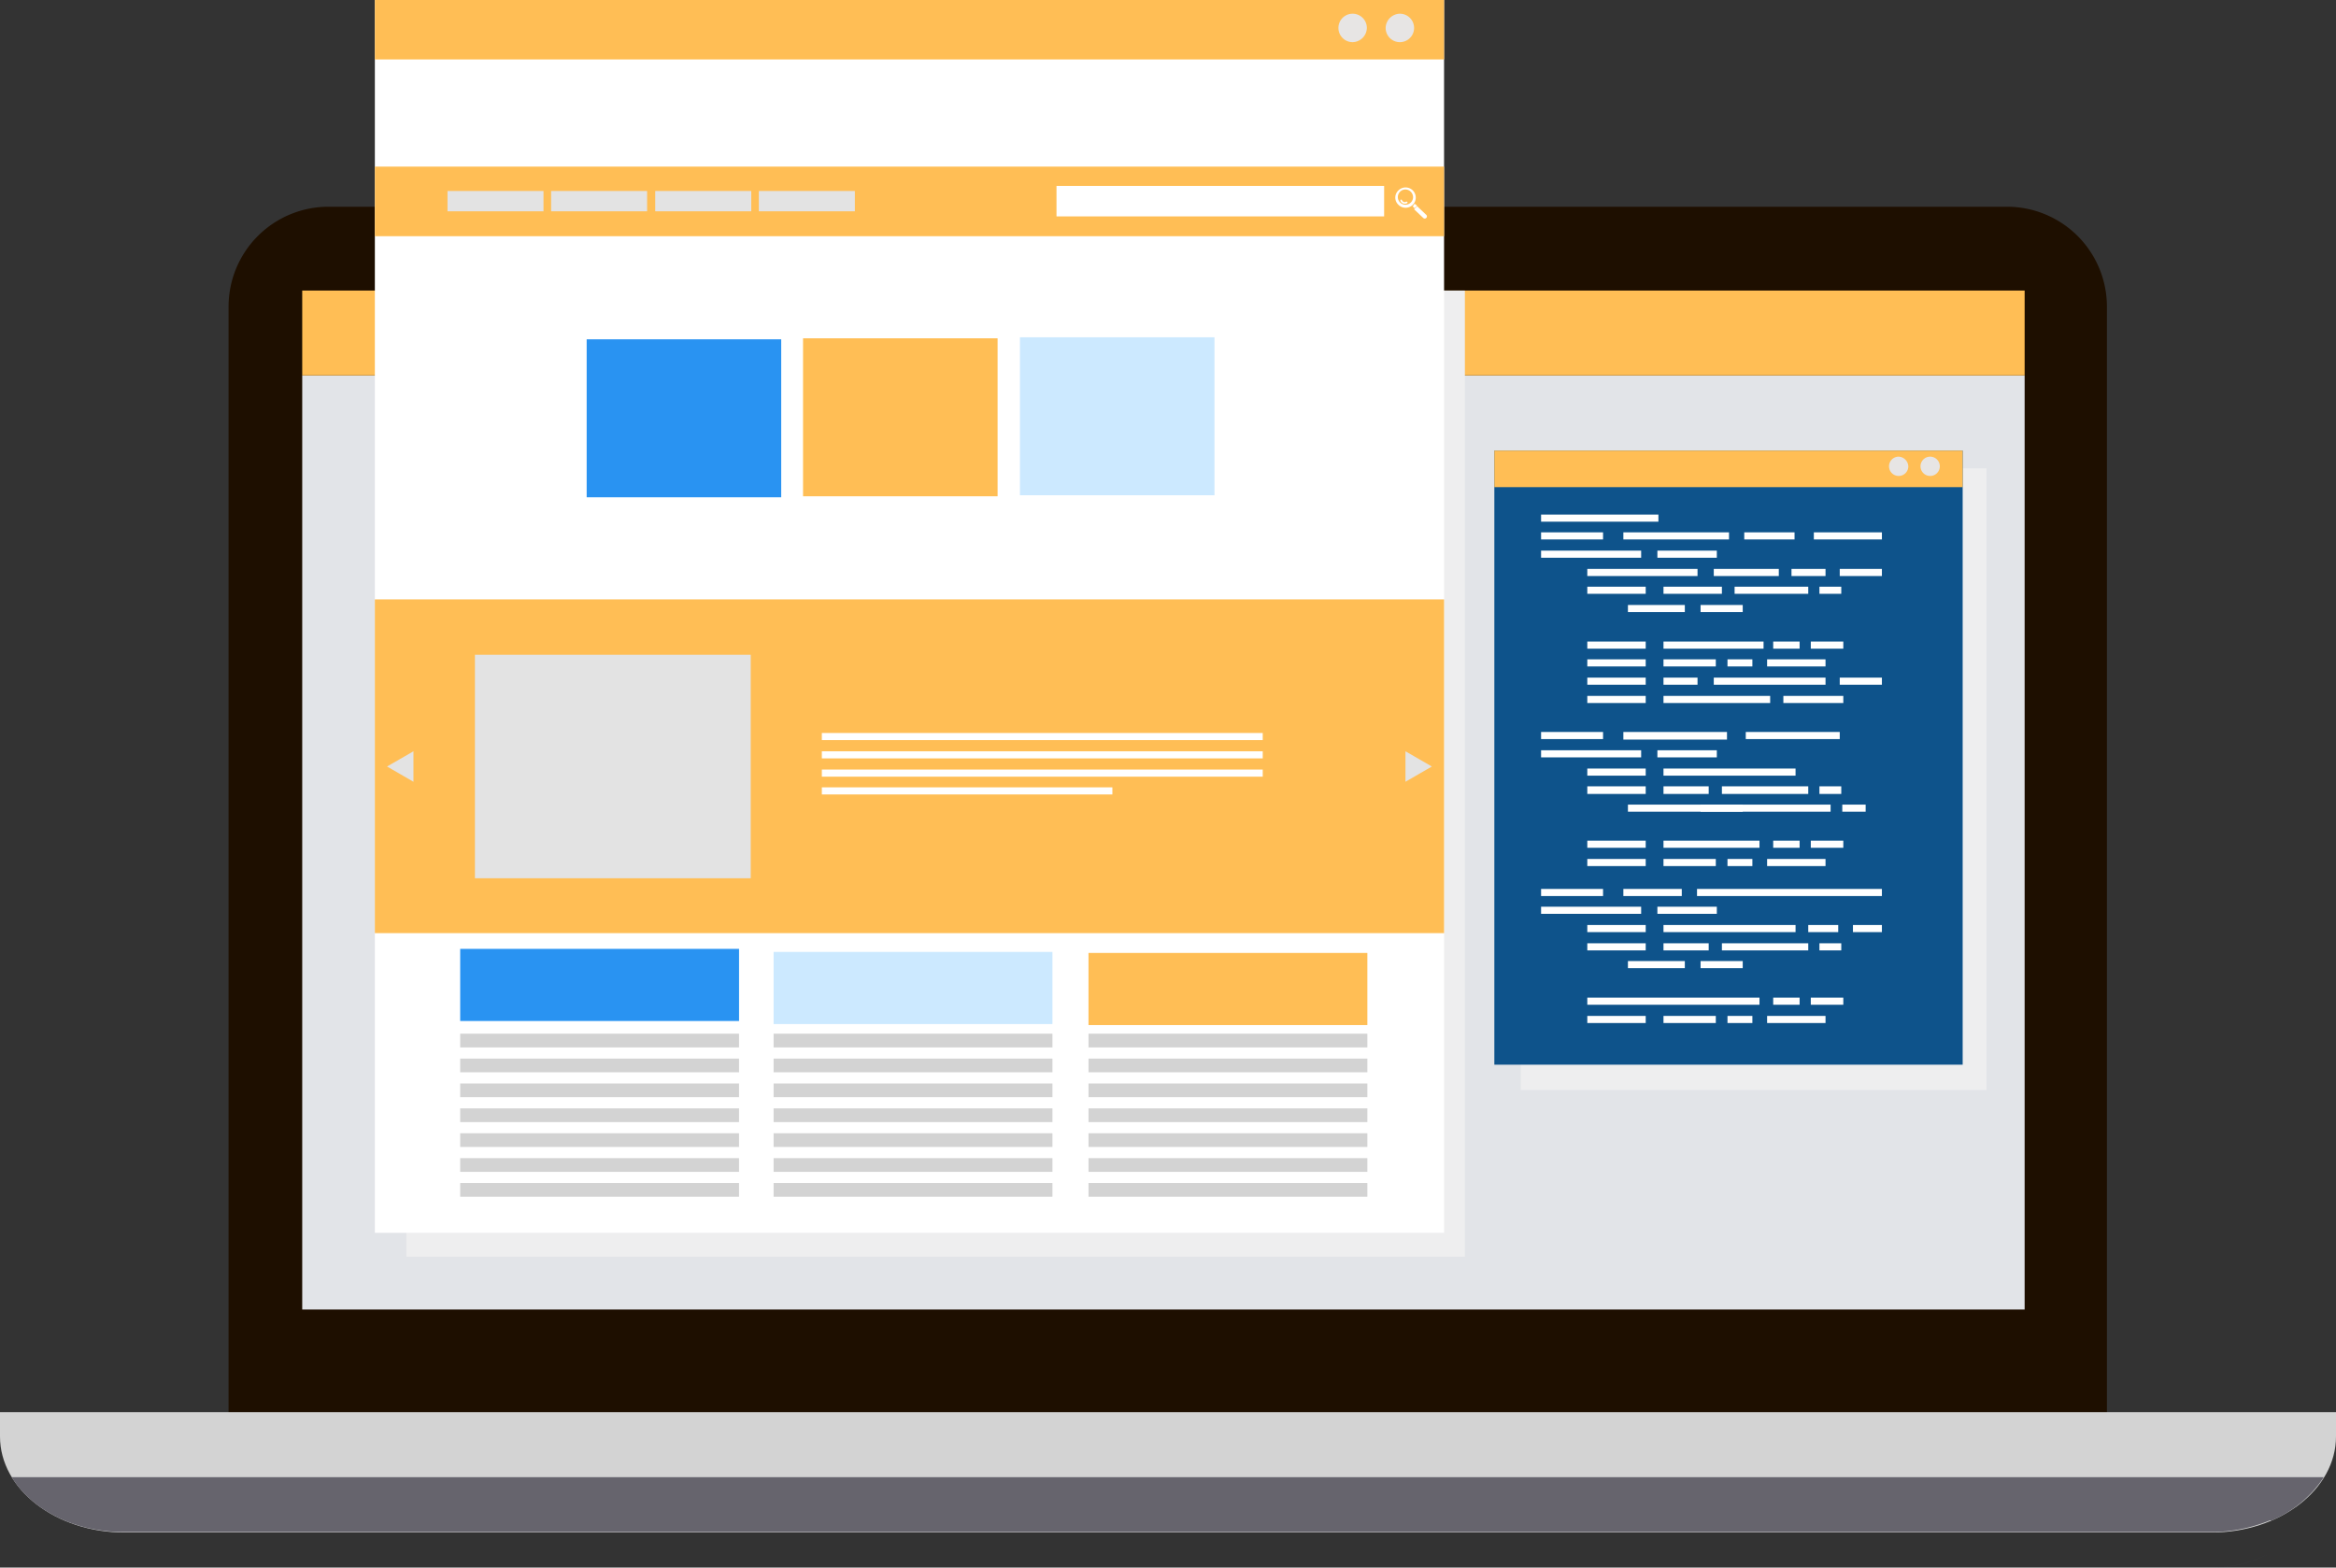
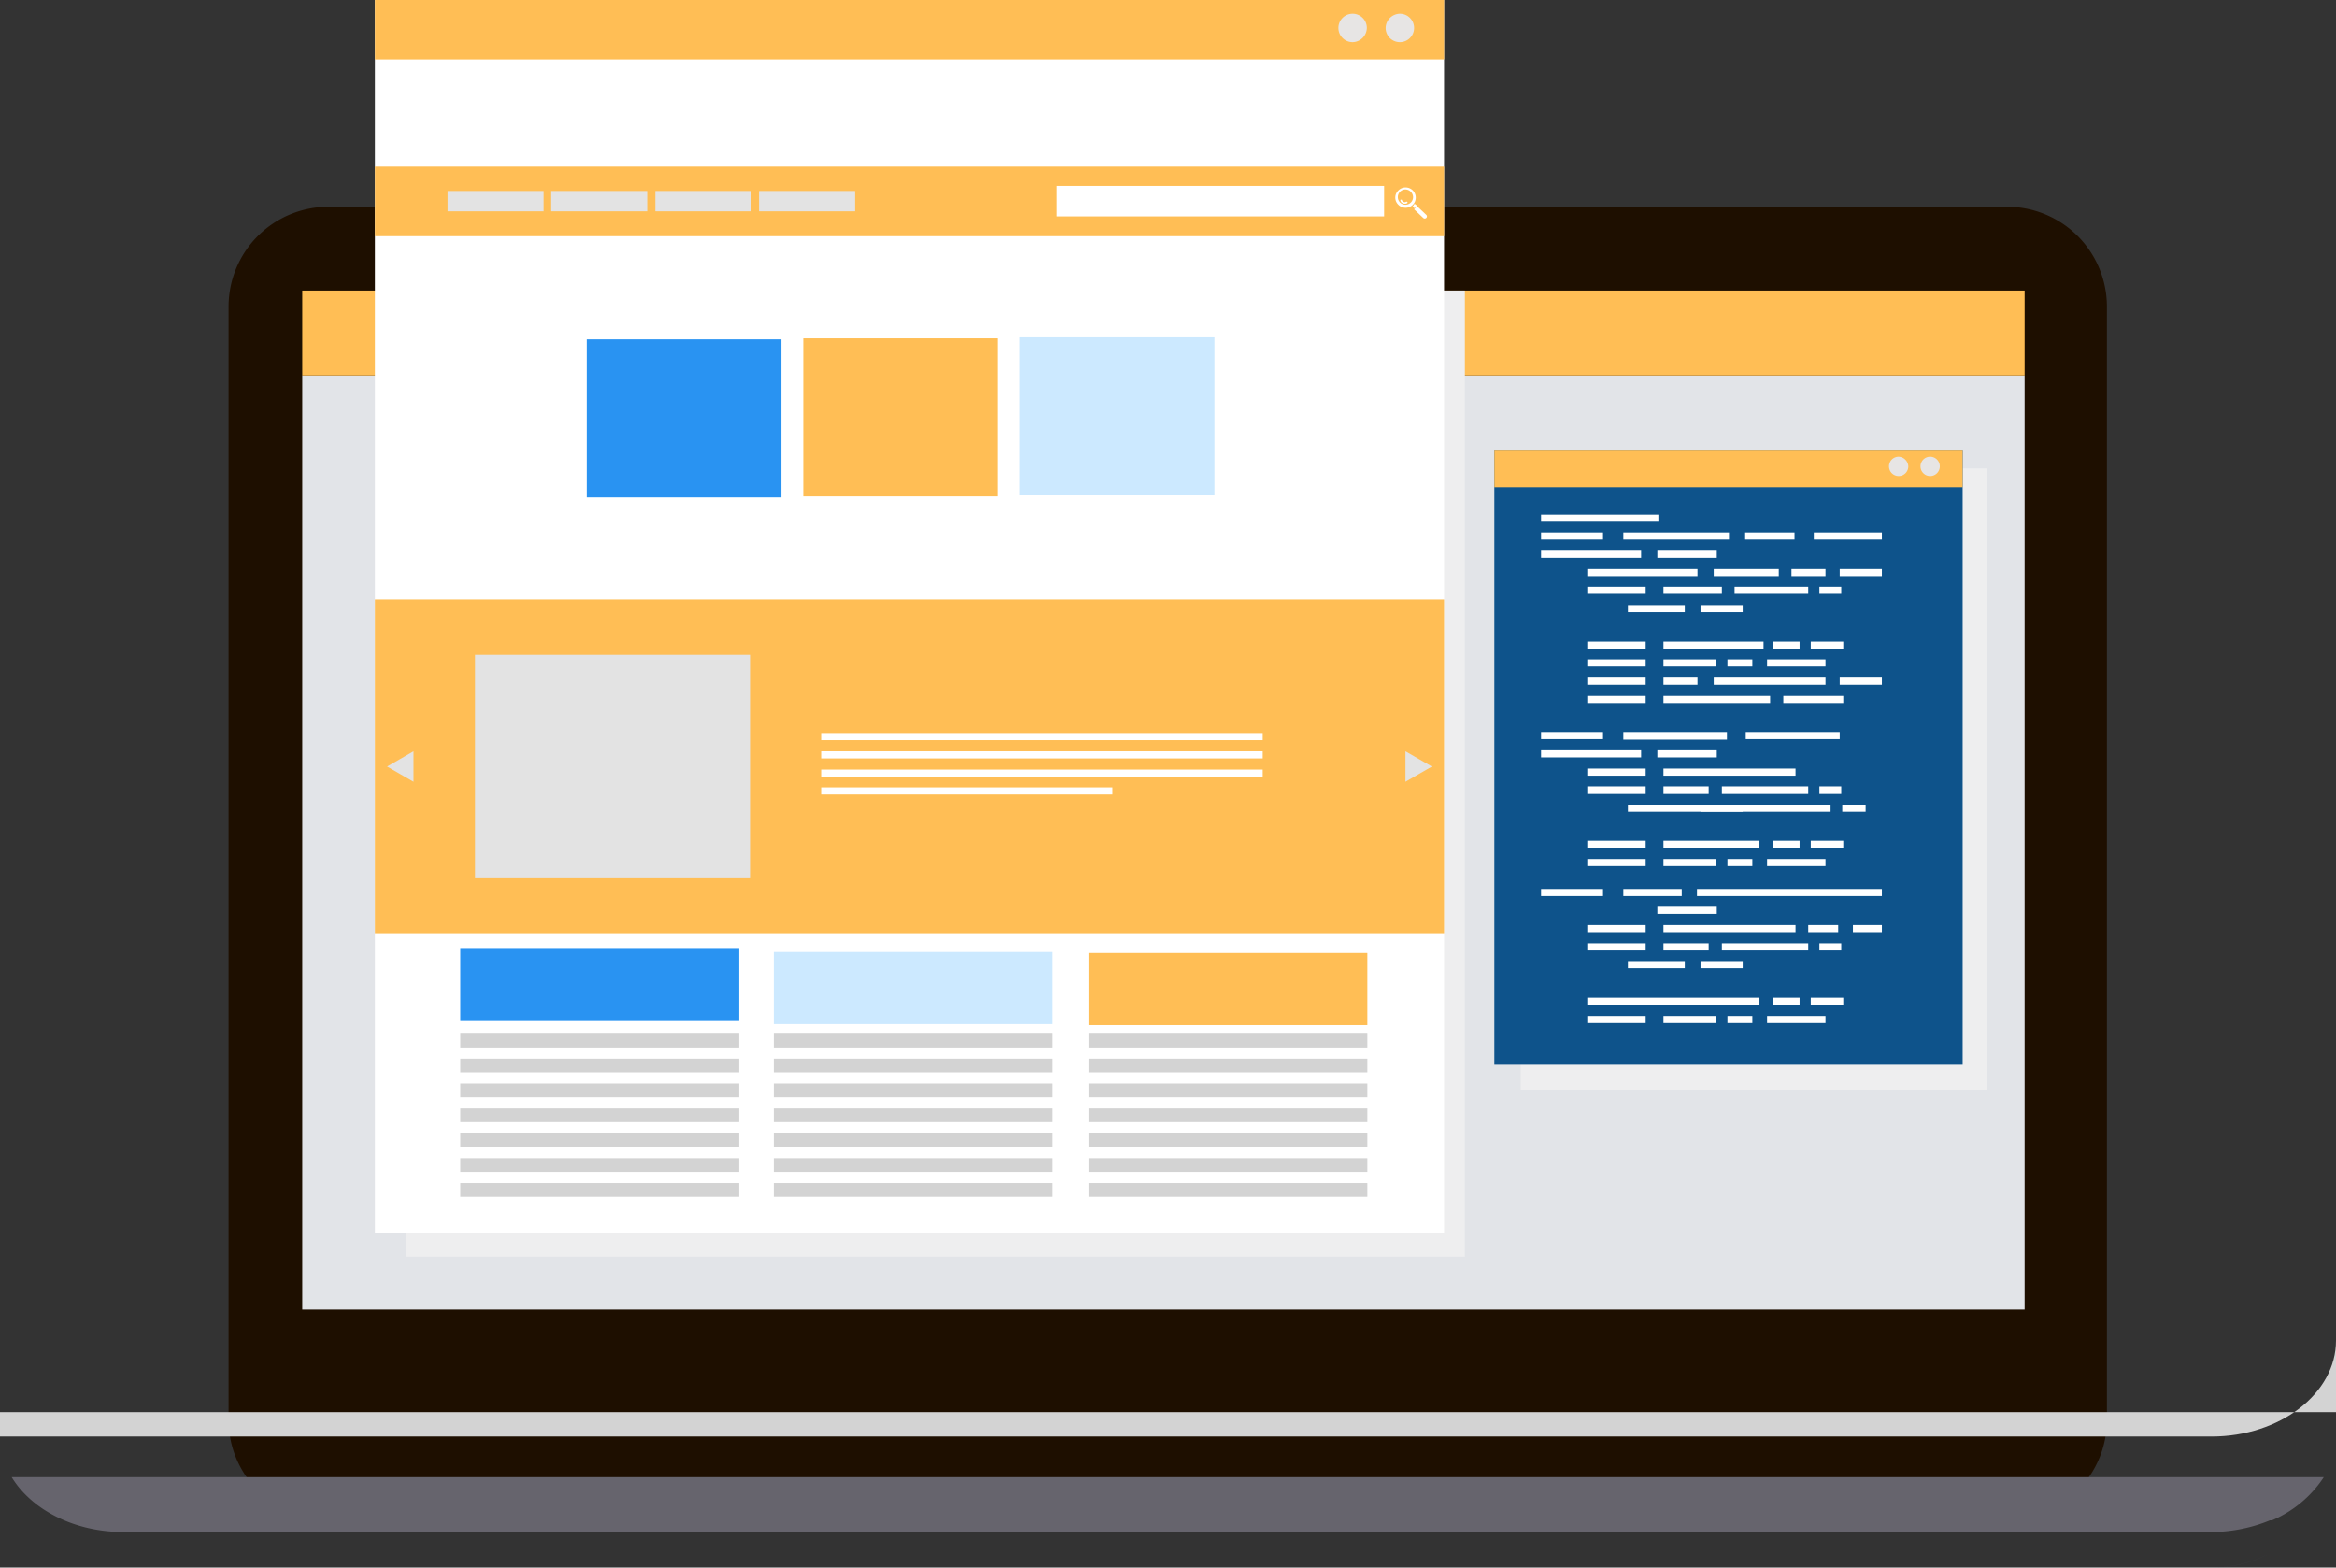
<svg xmlns="http://www.w3.org/2000/svg" viewBox="0 0 459.9 308.6">
  <rect x="0" y="0" width="459.9" height="308.6" fill="#333333" stroke="none" />
  <title>website</title>
  <g id="a2ddb976-0326-4e2b-9645-819bd4516499" data-name="Layer 2">
    <g id="a89dfc61-002a-40b7-9ca8-2cf0fe5aaa58" data-name="Layer 1">
      <g id="ed9c2447-e523-42e6-9dc0-caf86026a965" data-name="OBJECTS">
        <g>
          <path d="M414.8,279.5a19.67,19.67,0,0,1-19.7,19.7H64.7A19.67,19.67,0,0,1,45,279.5V60.4A19.67,19.67,0,0,1,64.7,40.7H395.1a19.67,19.67,0,0,1,19.7,19.7V279.5Z" style="fill: #1e0f00;fill-rule: evenodd" />
-           <path d="M0,278v4.8c0,10.4,11,18.9,24.5,18.9H435.4c13.5,0,24.5-8.5,24.5-18.9V278Z" style="fill: #d3d3d3;fill-rule: evenodd" />
+           <path d="M0,278v4.8H435.4c13.5,0,24.5-8.5,24.5-18.9V278Z" style="fill: #d3d3d3;fill-rule: evenodd" />
          <polygon points="59.5 57.2 59.5 257.8 398.6 257.8 398.6 73.9 59.5 73.9 59.5 57.2" style="fill: #e2e4e8;fill-rule: evenodd" />
          <rect x="299.4" y="92.2" width="91.7" height="122.4" style="fill: #eeeeef" />
          <rect x="59.5" y="57.2" width="339.1" height="16.7" style="fill: #ffbe55" />
          <rect x="80" y="57.2" width="208.4" height="190.2" style="fill: #eeeeef" />
          <path d="M435.7,308.6Zm.1,0Zm11.2-2.9h0a23.92,23.92,0,0,1-11.2,2.9,23.62,23.62,0,0,0,11.2-2.9Zm.1-.1Zm.1,0h0a.1.1,0,0,0-.1.1.1.1,0,0,1,.1-.1Zm.1-.1h0c0,.1-.1.1,0,0-.1.1,0,.1,0,0Zm.1,0Zm.1-.1h0c-.1,0-.1.1,0,0-.1.1-.1,0,0,0Z" style="fill: #535671;fill-rule: evenodd" />
          <path d="M457.5,290.8H2.3c3.9,6.4,12.3,10.8,22,10.8H435.7a30.61,30.61,0,0,0,11.2-2.3h.4A22.93,22.93,0,0,0,457.5,290.8Z" style="fill: #66646d;fill-rule: evenodd" />
          <g>
            <rect x="294.2" y="88.7" width="92.2" height="120.9" style="fill: #0e538b" />
            <g>
              <rect x="303.4" y="101.3" width="23.1" height="1.4" style="fill: #fff" />
              <rect x="303.4" y="104.8" width="12.2" height="1.4" style="fill: #fff" />
              <rect x="303.4" y="108.4" width="19.7" height="1.4" style="fill: #fff" />
              <rect x="312.5" y="115.5" width="11.5" height="1.4" style="fill: #fff" />
              <rect x="320.5" y="119.1" width="11.2" height="1.4" style="fill: #fff" />
              <rect x="319.6" y="104.8" width="20.8" height="1.4" style="fill: #fff" />
              <rect x="343.4" y="104.8" width="9.9" height="1.4" style="fill: #fff" />
              <rect x="357.1" y="104.8" width="13.4" height="1.4" style="fill: #fff" />
              <rect x="326.3" y="108.4" width="11.7" height="1.4" style="fill: #fff" />
              <polygon points="324 112 321.8 112 312.5 112 312.5 113.4 321.8 113.4 324 113.4 334.2 113.4 334.2 112 324 112" style="fill: #fff;fill-rule: evenodd" />
              <rect x="327.5" y="115.5" width="11.5" height="1.4" style="fill: #fff" />
              <rect x="337.4" y="112" width="12.8" height="1.4" style="fill: #fff" />
              <rect x="352.7" y="112" width="6.7" height="1.4" style="fill: #fff" />
              <rect x="362.2" y="112" width="8.3" height="1.4" style="fill: #fff" />
              <rect x="341.5" y="115.5" width="14.5" height="1.4" style="fill: #fff" />
              <rect x="358.2" y="115.5" width="4.3" height="1.4" style="fill: #fff" />
              <rect x="334.8" y="119.1" width="8.3" height="1.4" style="fill: #fff" />
              <rect x="312.5" y="126.3" width="11.5" height="1.4" style="fill: #fff" />
              <rect x="312.5" y="129.8" width="11.5" height="1.4" style="fill: #fff" />
              <rect x="327.5" y="129.8" width="10.3" height="1.4" style="fill: #fff" />
              <polygon points="339 126.3 337.4 126.3 327.5 126.3 327.5 127.7 337.4 127.7 339 127.7 347.2 127.7 347.2 126.3 339 126.3" style="fill: #fff;fill-rule: evenodd" />
              <rect x="349.1" y="126.3" width="5.2" height="1.4" style="fill: #fff" />
              <rect x="356.5" y="126.3" width="6.4" height="1.4" style="fill: #fff" />
              <rect x="347.9" y="129.8" width="11.5" height="1.4" style="fill: #fff" />
              <rect x="312.5" y="133.4" width="11.5" height="1.4" style="fill: #fff" />
              <rect x="312.5" y="137" width="11.5" height="1.4" style="fill: #fff" />
              <rect x="327.5" y="133.4" width="6.7" height="1.4" style="fill: #fff" />
              <rect x="327.5" y="137" width="21" height="1.4" style="fill: #fff" />
              <polygon points="350.1 133.4 344.9 133.4 337.4 133.4 337.4 134.8 344.9 134.8 350.1 134.8 359.4 134.8 359.4 133.4 350.1 133.4" style="fill: #fff;fill-rule: evenodd" />
              <rect x="362.2" y="133.4" width="8.3" height="1.4" style="fill: #fff" />
              <rect x="351.1" y="137" width="11.8" height="1.4" style="fill: #fff" />
              <rect x="340.1" y="129.8" width="4.9" height="1.4" style="fill: #fff" />
              <rect x="303.4" y="144.1" width="12.2" height="1.4" style="fill: #fff" />
              <rect x="303.4" y="147.7" width="19.7" height="1.4" style="fill: #fff" />
              <rect x="312.5" y="151.3" width="11.5" height="1.4" style="fill: #fff" />
              <rect x="312.5" y="154.8" width="11.5" height="1.5" style="fill: #fff" />
              <polygon points="336.3 144.1 334.1 144.1 319.6 144.1 319.6 145.6 334.1 145.6 336.3 145.6 340 145.6 340 144.1 336.3 144.1" style="fill: #fff;fill-rule: evenodd" />
              <rect x="343.7" y="144.1" width="18.5" height="1.4" style="fill: #fff" />
              <rect x="326.3" y="147.7" width="11.7" height="1.4" style="fill: #fff" />
              <rect x="327.5" y="154.8" width="8.9" height="1.5" style="fill: #fff" />
              <polygon points="345.2 151.3 343.7 151.3 327.5 151.3 327.5 152.7 343.7 152.7 345.2 152.7 353.5 152.7 353.5 151.3 345.2 151.3" style="fill: #fff;fill-rule: evenodd" />
              <rect x="339" y="154.8" width="17" height="1.5" style="fill: #fff" />
              <rect x="358.2" y="154.8" width="4.3" height="1.5" style="fill: #fff" />
              <rect x="334.8" y="158.4" width="8.3" height="1.4" style="fill: #fff" />
              <polygon points="331.6 158.4 328.6 158.4 320.5 158.4 320.5 159.8 328.6 159.8 331.6 159.8 360.4 159.8 360.4 158.4 331.6 158.4" style="fill: #fff;fill-rule: evenodd" />
              <rect x="362.7" y="158.4" width="4.6" height="1.4" style="fill: #fff" />
              <rect x="312.5" y="165.5" width="11.5" height="1.4" style="fill: #fff" />
              <rect x="312.5" y="169.1" width="11.5" height="1.4" style="fill: #fff" />
              <rect x="327.5" y="165.5" width="18.9" height="1.4" style="fill: #fff" />
              <rect x="327.5" y="169.1" width="10.3" height="1.4" style="fill: #fff" />
              <rect x="349.1" y="165.5" width="5.2" height="1.4" style="fill: #fff" />
              <rect x="356.5" y="165.5" width="6.4" height="1.4" style="fill: #fff" />
              <rect x="347.9" y="169.1" width="11.5" height="1.4" style="fill: #fff" />
              <rect x="340.1" y="169.1" width="4.9" height="1.4" style="fill: #fff" />
              <rect x="303.4" y="175" width="12.2" height="1.4" style="fill: #fff" />
-               <rect x="303.4" y="178.5" width="19.7" height="1.4" style="fill: #fff" />
              <rect x="312.5" y="182.1" width="11.5" height="1.4" style="fill: #fff" />
              <rect x="312.5" y="185.7" width="11.5" height="1.4" style="fill: #fff" />
              <rect x="320.5" y="189.2" width="11.2" height="1.4" style="fill: #fff" />
              <rect x="319.6" y="175" width="11.5" height="1.4" style="fill: #fff" />
              <polygon points="346.2 175 343.7 175 334.1 175 334.1 176.4 343.7 176.4 346.2 176.4 370.5 176.4 370.5 175 346.2 175" style="fill: #fff;fill-rule: evenodd" />
              <rect x="326.3" y="178.5" width="11.7" height="1.4" style="fill: #fff" />
              <rect x="327.5" y="185.7" width="8.9" height="1.4" style="fill: #fff" />
              <polygon points="344.9 182.1 343.7 182.1 327.5 182.1 327.5 183.5 343.7 183.5 344.9 183.5 353.5 183.5 353.5 182.1 344.9 182.1" style="fill: #fff;fill-rule: evenodd" />
              <rect x="356" y="182.1" width="5.9" height="1.4" style="fill: #fff" />
              <rect x="364.8" y="182.1" width="5.7" height="1.4" style="fill: #fff" />
              <rect x="339" y="185.7" width="17" height="1.4" style="fill: #fff" />
              <rect x="358.2" y="185.7" width="4.3" height="1.4" style="fill: #fff" />
              <rect x="334.8" y="189.2" width="8.3" height="1.4" style="fill: #fff" />
              <rect x="312.5" y="200" width="11.5" height="1.4" style="fill: #fff" />
              <polygon points="324 196.4 319.8 196.4 312.5 196.4 312.5 197.8 319.8 197.8 324 197.8 346.4 197.8 346.4 196.4 324 196.4" style="fill: #fff;fill-rule: evenodd" />
              <rect x="327.5" y="200" width="10.3" height="1.4" style="fill: #fff" />
              <rect x="349.1" y="196.4" width="5.2" height="1.4" style="fill: #fff" />
              <rect x="356.5" y="196.4" width="6.4" height="1.4" style="fill: #fff" />
              <rect x="347.9" y="200" width="11.5" height="1.4" style="fill: #fff" />
              <rect x="340.1" y="200" width="4.9" height="1.4" style="fill: #fff" />
            </g>
            <rect x="294.2" y="88.7" width="92.2" height="7.2" style="fill: #ffbe55" />
            <path d="M381.9,91.8a1.9,1.9,0,1,1-1.9-1.9A1.9,1.9,0,0,1,381.9,91.8Z" style="fill: #e7e5e4;fill-rule: evenodd" />
            <path d="M375.7,91.8a1.9,1.9,0,1,1-1.9-1.9A2,2,0,0,1,375.7,91.8Z" style="fill: #e7e5e4;fill-rule: evenodd" />
          </g>
          <g>
            <rect x="73.8" width="210.5" height="242.7" style="fill: #fff" />
            <rect x="73.8" width="210.5" height="11.7" style="fill: #ffbe55" />
            <path d="M278.4,5.5a2.8,2.8,0,1,1-5.6,0,2.86,2.86,0,0,1,2.8-2.8A2.8,2.8,0,0,1,278.4,5.5Z" style="fill: #e7e5e4;fill-rule: evenodd" />
            <path d="M269.1,5.5a2.86,2.86,0,0,1-2.8,2.8,2.8,2.8,0,0,1-2.8-2.8,2.8,2.8,0,0,1,5.6,0Z" style="fill: #e7e5e4;fill-rule: evenodd" />
            <rect x="73.8" y="32.8" width="210.5" height="13.7" style="fill: #ffbe55" />
            <rect x="208" y="36.6" width="64.5" height="6" style="fill: #fff" />
            <g>
              <rect x="88.1" y="37.6" width="18.9" height="4" style="fill: #e3e3e3" />
              <rect x="108.5" y="37.6" width="18.9" height="4" style="fill: #e3e3e3" />
              <rect x="129" y="37.6" width="18.9" height="4" style="fill: #e3e3e3" />
              <rect x="149.4" y="37.6" width="18.9" height="4" style="fill: #e3e3e3" />
            </g>
            <rect x="115.5" y="66.8" width="38.3" height="31.1" style="fill: #2993f2" />
            <path d="M276.7,37.3a1.5,1.5,0,1,0,1.5,1.5,1.54,1.54,0,0,0-1.5-1.5Zm-1.4.2h0a2,2,0,1,1,0,2.8A1.93,1.93,0,0,1,275.3,37.5Z" style="fill: #fff;fill-rule: evenodd" />
            <path d="M278.5,41l-.4-.4c.1-.1.2-.1.2-.2s.2-.2.2-.3l.5.4Z" style="fill: #fff;fill-rule: evenodd" />
            <path d="M280.8,42.3a.42.42,0,0,1-.6.6l-1.8-1.7.6-.6Z" style="fill: #fff;fill-rule: evenodd" />
            <path d="M276.6,40.1a.6.6,0,0,0,.4-.1h0c.1,0,.1-.1.1-.2s-.1-.1-.2-.1-.2.1-.3.1a.68.68,0,0,1-.6-.4c0-.1-.1-.1-.2-.1s-.1.1-.1.2a.87.87,0,0,0,.9.6Z" style="fill: #fff;fill-rule: evenodd" />
            <rect x="158.1" y="66.6" width="38.3" height="31.1" style="fill: #ffbe55" />
            <rect x="200.8" y="66.4" width="38.3" height="31.1" style="fill: #cce9ff" />
            <rect x="90.6" y="203.5" width="54.9" height="2.7" style="fill: #d3d3d3" />
            <rect x="90.6" y="208.4" width="54.9" height="2.7" style="fill: #d3d3d3" />
            <rect x="90.6" y="213.3" width="54.9" height="2.7" style="fill: #d3d3d3" />
            <rect x="90.6" y="218.2" width="54.9" height="2.7" style="fill: #d3d3d3" />
            <rect x="90.6" y="223.1" width="54.9" height="2.7" style="fill: #d3d3d3" />
            <rect x="90.6" y="228" width="54.9" height="2.7" style="fill: #d3d3d3" />
            <rect x="90.6" y="232.9" width="54.9" height="2.7" style="fill: #d3d3d3" />
            <rect x="152.3" y="203.5" width="54.9" height="2.7" style="fill: #d3d3d3" />
            <rect x="152.3" y="208.4" width="54.9" height="2.7" style="fill: #d3d3d3" />
            <rect x="152.3" y="213.3" width="54.9" height="2.7" style="fill: #d3d3d3" />
            <rect x="152.3" y="218.2" width="54.9" height="2.7" style="fill: #d3d3d3" />
            <rect x="152.3" y="223.1" width="54.9" height="2.7" style="fill: #d3d3d3" />
            <rect x="152.3" y="228" width="54.9" height="2.7" style="fill: #d3d3d3" />
            <rect x="152.3" y="232.9" width="54.9" height="2.7" style="fill: #d3d3d3" />
            <rect x="214.3" y="203.5" width="54.9" height="2.7" style="fill: #d3d3d3" />
            <rect x="214.3" y="208.4" width="54.9" height="2.7" style="fill: #d3d3d3" />
            <rect x="214.3" y="213.3" width="54.9" height="2.7" style="fill: #d3d3d3" />
            <rect x="214.3" y="218.2" width="54.9" height="2.7" style="fill: #d3d3d3" />
            <rect x="214.3" y="223.1" width="54.9" height="2.7" style="fill: #d3d3d3" />
            <rect x="214.3" y="228" width="54.9" height="2.7" style="fill: #d3d3d3" />
            <rect x="214.3" y="232.9" width="54.9" height="2.7" style="fill: #d3d3d3" />
            <rect x="73.8" y="118" width="210.5" height="65.7" style="fill: #ffbe55" />
            <rect x="93.5" y="128.9" width="54.3" height="44" style="fill: #e3e3e3" />
            <rect x="161.8" y="144.3" width="86.8" height="1.4" style="fill: #fff" />
            <rect x="161.8" y="147.9" width="86.8" height="1.4" style="fill: #fff" />
            <rect x="161.8" y="151.5" width="86.8" height="1.4" style="fill: #fff" />
            <rect x="161.8" y="155" width="57.2" height="1.4" style="fill: #fff" />
            <g>
              <polygon points="76.2 150.9 78.8 149.4 81.4 147.9 81.4 150.9 81.4 153.9 78.8 152.4 76.2 150.9" style="fill: #e3e3e3;fill-rule: evenodd" />
              <polygon points="281.9 150.9 279.3 149.4 276.7 147.9 276.7 150.9 276.7 153.9 279.3 152.4 281.9 150.9" style="fill: #e3e3e3;fill-rule: evenodd" />
            </g>
            <rect x="90.6" y="186.8" width="54.9" height="14.2" style="fill: #2993f2" />
            <rect x="152.3" y="187.4" width="54.9" height="14.2" style="fill: #cce9ff" />
            <rect x="214.3" y="187.6" width="54.9" height="14.2" style="fill: #ffbe55" />
          </g>
        </g>
      </g>
    </g>
  </g>
</svg>